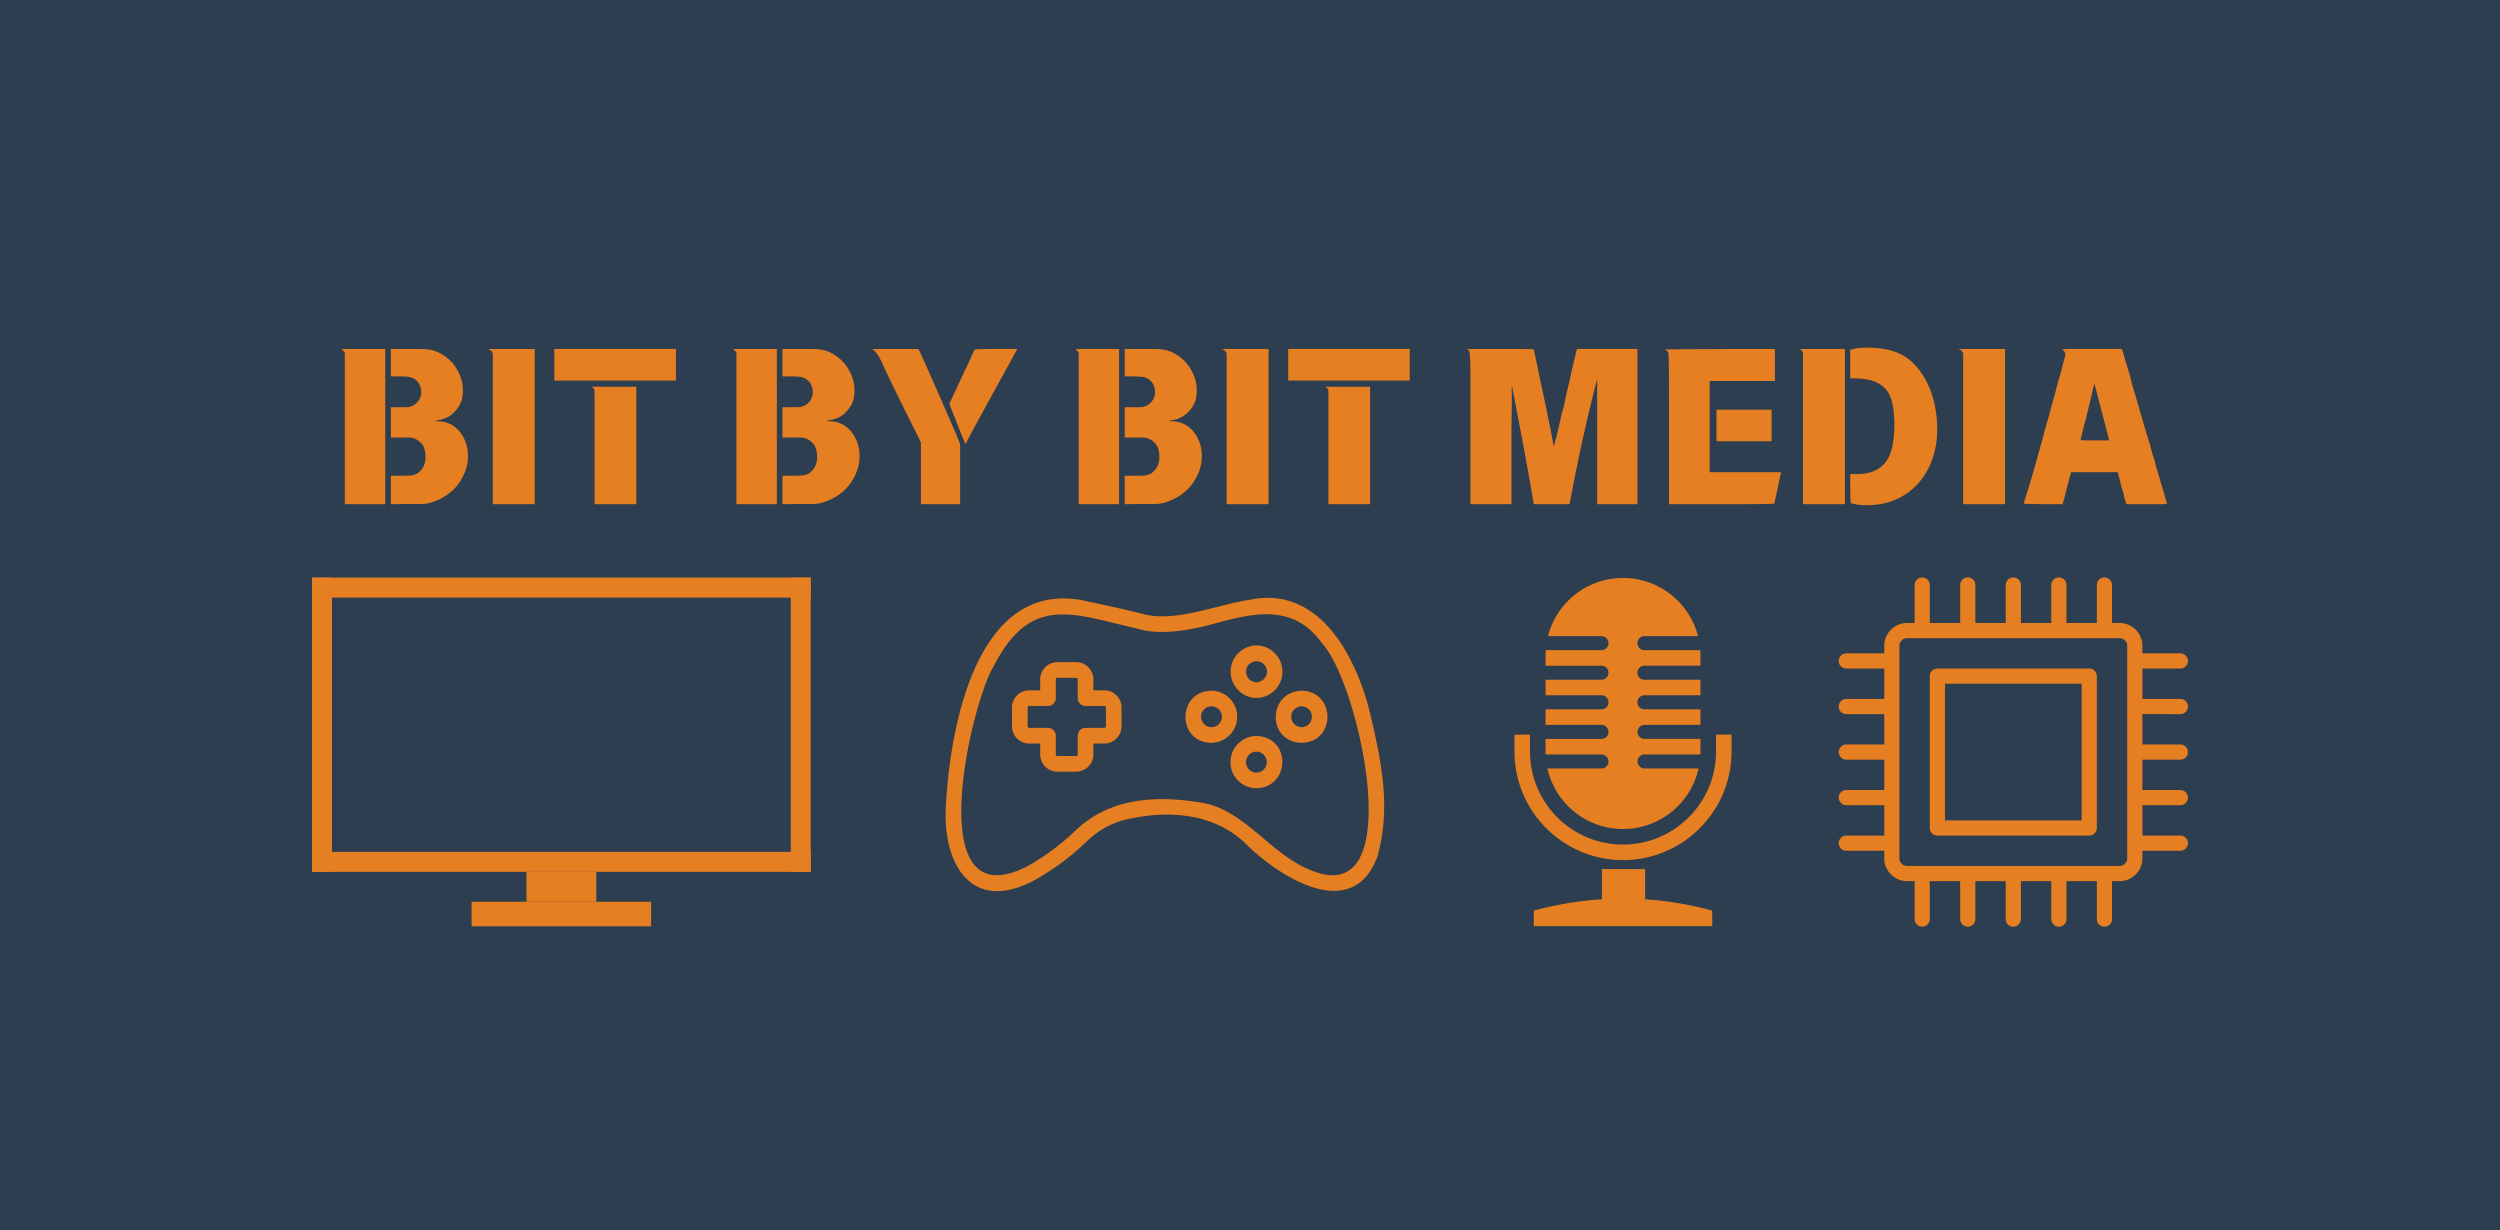
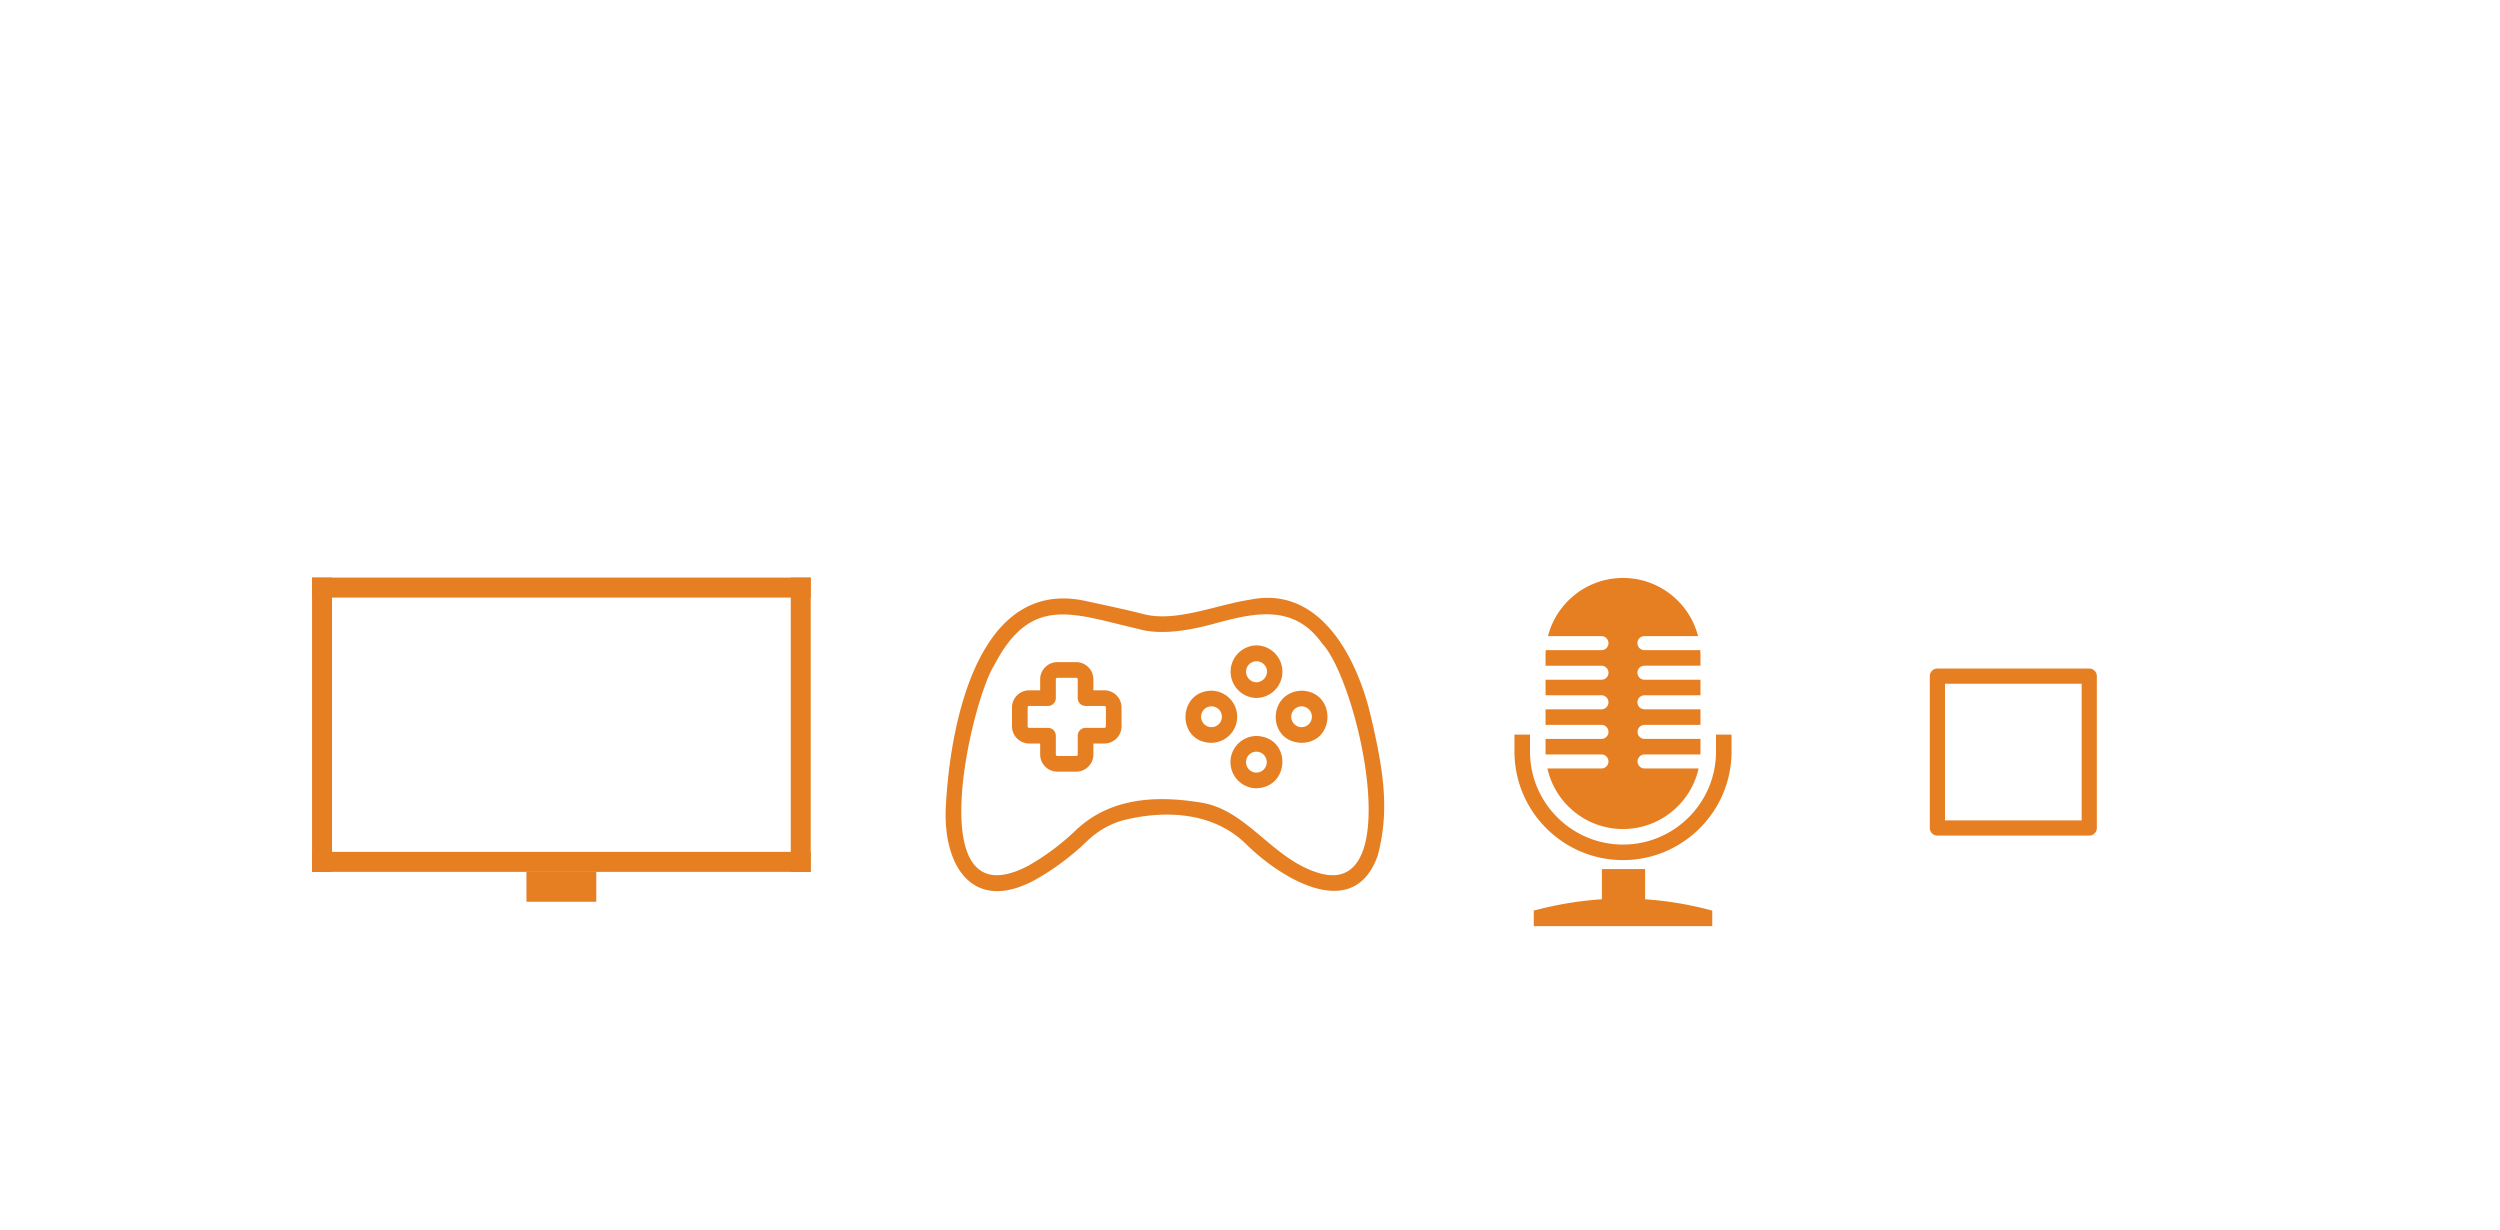
<svg xmlns="http://www.w3.org/2000/svg" width="3024" height="1488" viewBox="0 0 2268 1116">
  <defs>
    <clipPath id="a">
      <path d="M1373.926 524H1571v316.352h-197.074Zm0 0" />
    </clipPath>
    <clipPath id="b">
-       <path d="M1668.063 523.852h316.5v316.5h-316.5Zm0 0" />
-     </clipPath>
+       </clipPath>
    <clipPath id="c">
      <path d="M283.086 524H736v19H283.086Zm0 0" />
    </clipPath>
    <clipPath id="d">
-       <path d="M427 818h164v22.352H427Zm0 0" />
-     </clipPath>
+       </clipPath>
    <clipPath id="e">
      <path d="M283.086 772H736v19H283.086Zm0 0" />
    </clipPath>
    <clipPath id="f">
      <path d="M283.086 524H302v267h-18.914Zm0 0" />
    </clipPath>
    <clipPath id="g">
-       <path d="M0 0h1672v190H0z" />
-     </clipPath>
+       </clipPath>
  </defs>
  <path fill="#fff" d="M-226.8-111.6h2721.6v1339.2H-226.8z" />
-   <path fill="#2c3e50" d="M-226.8-111.6h2721.6v1339.2H-226.8z" />
  <g clip-path="url(#a)">
    <path fill="#e67e22" d="M1492.465 788.406h-39.23v27.426q-30.856 1.996-61.801 10.273v14.098h161.918v-14.098c-20.27-5.503-40.567-8.914-60.887-10.257Zm-39.625-103.98a6.37 6.37 0 0 1 6.367 6.367 6.36 6.36 0 0 1-6.367 6.371h-49.012c7.004 31.426 35.035 54.918 68.57 54.918 33.54 0 61.563-23.492 68.575-54.918h-49.012a6.37 6.37 0 0 1-6.371-6.371 6.364 6.364 0 0 1 6.37-6.367h50.645c.032-.871.067-1.739.067-2.617v-11.48h-50.711a6.37 6.37 0 0 1-6.371-6.372 6.364 6.364 0 0 1 6.37-6.367h50.712v-14.098h-50.711a6.37 6.37 0 1 1 0-12.738h50.71v-14.098h-50.71a6.37 6.37 0 1 1 0-12.738h50.71v-9.324c0-1.61-.073-3.2-.179-4.782h-50.531a6.37 6.37 0 1 1 0-12.738h48.516c-7.797-30.324-35.317-52.746-68.086-52.746-32.758 0-60.286 22.422-68.067 52.754h48.516a6.37 6.37 0 0 1 6.367 6.371 6.36 6.36 0 0 1-6.367 6.367h-50.531a72 72 0 0 0-.18 4.782v9.324h50.71a6.37 6.37 0 0 1 6.368 6.37 6.36 6.36 0 0 1-6.367 6.368h-50.711v14.098h50.71a6.37 6.37 0 0 1 6.368 6.37 6.36 6.36 0 0 1-6.367 6.368h-50.711v14.098h50.71a6.37 6.37 0 0 1 6.368 6.37 6.36 6.36 0 0 1-6.367 6.368h-50.711v11.48c0 .883.031 1.746.066 2.618h50.645Zm103.93-17.961v15.351c0 46.524-37.848 84.371-84.372 84.371s-84.378-37.855-84.378-84.378v-15.356h-14.094v15.356c0 54.293 44.172 98.468 98.465 98.468 54.296 0 98.468-44.175 98.468-98.468v-15.356h-14.097Zm0 0" />
  </g>
  <path fill="#e67e22" d="M1895.36 606.504h-137.758a6.89 6.89 0 0 0-6.887 6.887v137.757a6.885 6.885 0 0 0 6.887 6.887h137.757a6.88 6.88 0 0 0 6.887-6.887V613.391a6.885 6.885 0 0 0-6.887-6.887m-6.887 137.758h-123.98v-123.98h123.98Zm0 0" />
  <g clip-path="url(#b)">
    <path fill="#e67e22" d="M1978.016 647.832a6.885 6.885 0 0 0 6.886-6.887 6.886 6.886 0 0 0-6.886-6.89h-34.442v-27.551h34.442a6.885 6.885 0 0 0 6.886-6.887c0-3.8-3.078-6.887-6.886-6.887h-34.442v-6.89c0-11.39-9.27-20.664-20.664-20.664h-6.887v-34.438c0-3.8-3.078-6.886-6.886-6.886a6.89 6.89 0 0 0-6.89 6.886v34.438h-27.552v-34.438c0-3.8-3.078-6.886-6.886-6.886a6.885 6.885 0 0 0-6.887 6.886v34.438h-27.55v-34.438a6.89 6.89 0 0 0-6.892-6.886 6.89 6.89 0 0 0-6.886 6.886v34.438h-27.551v-34.438a6.89 6.89 0 0 0-6.887-6.886 6.89 6.89 0 0 0-6.89 6.886v34.438h-27.551v-34.438a6.89 6.89 0 0 0-6.887-6.886 6.89 6.89 0 0 0-6.887 6.886v34.438h-6.89c-11.39 0-20.66 9.273-20.66 20.664v6.89h-34.442a6.89 6.89 0 0 0-6.887 6.887 6.89 6.89 0 0 0 6.887 6.887h34.442v27.55h-34.442a6.89 6.89 0 0 0-6.887 6.891 6.89 6.89 0 0 0 6.887 6.887h34.442v27.55h-34.442a6.89 6.89 0 0 0-6.887 6.888 6.89 6.89 0 0 0 6.887 6.89h34.442v27.55h-34.442a6.885 6.885 0 0 0-6.887 6.888 6.885 6.885 0 0 0 6.887 6.886h34.442v27.551h-34.442a6.89 6.89 0 0 0-6.887 6.89 6.885 6.885 0 0 0 6.887 6.888h34.442v6.886c0 11.395 9.27 20.664 20.66 20.664h6.89v34.438a6.886 6.886 0 0 0 6.887 6.89c3.8 0 6.887-3.078 6.887-6.89v-34.438h27.55v34.438a6.887 6.887 0 0 0 6.891 6.89 6.886 6.886 0 0 0 6.887-6.89v-34.438h27.55v34.438a6.886 6.886 0 0 0 6.887 6.89 6.887 6.887 0 0 0 6.891-6.89v-34.438h27.55v34.438a6.88 6.88 0 0 0 6.888 6.89 6.88 6.88 0 0 0 6.886-6.89v-34.438h27.551v34.438a6.884 6.884 0 0 0 6.89 6.89 6.88 6.88 0 0 0 6.887-6.89v-34.438h6.887c11.395 0 20.664-9.27 20.664-20.664v-6.886h34.442a6.88 6.88 0 0 0 6.886-6.887 6.883 6.883 0 0 0-6.886-6.89h-34.442v-27.552h34.442a6.88 6.88 0 0 0 6.886-6.886 6.88 6.88 0 0 0-6.886-6.887h-34.442v-27.55h34.442a6.886 6.886 0 0 0 6.886-6.891 6.885 6.885 0 0 0-6.886-6.887h-34.442v-27.551ZM1929.8 778.699a6.89 6.89 0 0 1-6.89 6.887h-192.86a6.893 6.893 0 0 1-6.887-6.887V585.84c0-3.792 3.094-6.886 6.887-6.886h192.86a6.896 6.896 0 0 1 6.89 6.887Zm0 0" />
  </g>
  <g clip-path="url(#c)">
    <path fill="#e67e22" d="M283.086 524.023h452.387v18.098H283.086Zm0 0" />
  </g>
  <path fill="#e67e22" d="M477.61 790.93h63.335v27.148H477.61Zm0 0" />
  <g clip-path="url(#d)">
    <path fill="#e67e22" d="M427.852 818.078h162.851v22.613H427.852Zm0 0" />
  </g>
  <g clip-path="url(#e)">
    <path fill="#e67e22" d="M283.086 772.84h452.387v18.094H283.086Zm0 0" />
  </g>
  <g clip-path="url(#f)">
    <path fill="#e67e22" d="M283.086 524.023h18.098V790.93h-18.098Zm0 0" />
  </g>
  <path fill="#e67e22" d="M717.375 524.023h18.098V790.93h-18.098Zm284.477 102.219h-9.942v-9.941q0-1.537-.305-3.043a15.6 15.6 0 0 0-2.332-5.63 15.7 15.7 0 0 0-4.304-4.308 15.6 15.6 0 0 0-2.7-1.441 15.4 15.4 0 0 0-2.93-.89 15.3 15.3 0 0 0-3.042-.305h-17.04q-1.54 0-3.046.304-1.506.3-2.93.89-1.417.587-2.695 1.442c-.856.57-1.64 1.22-2.367 1.942a15.65 15.65 0 0 0-4.578 11.039v9.941h-9.942q-1.536 0-3.043.305c-1.008.2-1.98.496-2.93.89q-1.417.587-2.695 1.442c-.855.57-1.64 1.219-2.367 1.941a15.7 15.7 0 0 0-3.387 5.063 15.6 15.6 0 0 0-1.191 5.973v17.042a15.6 15.6 0 0 0 1.191 5.973 15.7 15.7 0 0 0 5.754 7.004q1.278.855 2.696 1.441a15.3 15.3 0 0 0 2.93.891q1.506.305 3.042.305h9.942v9.941q0 1.537.304 3.043c.2 1.008.496 1.98.89 2.93q.587 1.418 1.442 2.695c.57.856 1.22 1.64 1.942 2.367a15.7 15.7 0 0 0 5.063 3.387q1.422.587 2.929.887 1.506.304 3.047.304h17.039q1.536 0 3.043-.304 1.505-.3 2.93-.887a15.7 15.7 0 0 0 7.003-5.754q.855-1.277 1.442-2.695.591-1.425.89-2.93.305-1.507.305-3.043v-9.941h9.942q1.536 0 3.043-.305a15.3 15.3 0 0 0 2.93-.89 15.6 15.6 0 0 0 7.003-5.75q.854-1.277 1.445-2.696.587-1.425.891-2.93.3-1.507.3-3.043v-17.043a15.6 15.6 0 0 0-1.19-5.972 15.7 15.7 0 0 0-5.75-7.004 15.6 15.6 0 0 0-2.7-1.442 15.3 15.3 0 0 0-2.93-.89 15.3 15.3 0 0 0-3.042-.305m1.418 32.656q0 .282-.11.54-.105.262-.305.46a1.5 1.5 0 0 1-.46.309q-.263.106-.543.106h-17.04q-.702 0-1.386.136a7.3 7.3 0 0 0-1.332.406q-.646.264-1.227.657-.581.385-1.074.883a7 7 0 0 0-.883 1.074 7.2 7.2 0 0 0-1.062 2.559q-.136.683-.137 1.386v17.04a1.37 1.37 0 0 1-.414 1 1.4 1.4 0 0 1-1 .418h-17.04a1.42 1.42 0 0 1-1.003-.419 1.5 1.5 0 0 1-.309-.457 1.5 1.5 0 0 1-.105-.543v-17.039q-.001-.702-.137-1.387a7.2 7.2 0 0 0-1.062-2.558 7 7 0 0 0-.883-1.074 7 7 0 0 0-1.074-.883 7.2 7.2 0 0 0-2.559-1.062 7 7 0 0 0-1.387-.138H933.7q-.28 0-.543-.105a1.45 1.45 0 0 1-.765-.77 1.4 1.4 0 0 1-.11-.539v-17.043a1.4 1.4 0 0 1 .418-1q.2-.197.457-.308.263-.106.543-.106h17.04q.701 0 1.386-.136a7.2 7.2 0 0 0 2.559-1.063q.58-.385 1.074-.883.497-.493.883-1.074.392-.581.656-1.226c.18-.434.312-.875.406-1.332q.136-.684.137-1.387V616.3q0-.28.105-.542a1.43 1.43 0 0 1 1.313-.879h17.039q.28.005.543.11a1.45 1.45 0 0 1 .765.769c.07.176.11.355.106.543v17.039q.001.702.137 1.387c.093.457.226.898.406 1.332q.264.646.656 1.226.385.581.883 1.074.493.497 1.074.883.581.392 1.227.656.648.268 1.332.407.685.135 1.386.136h17.04q.28 0 .543.106c.171.074.328.176.46.308q.2.199.305.461.11.258.11.54Zm137.007 8.797q-1.161-.014-2.316.09-1.161.099-2.297.309-1.141.214-2.258.535-1.113.322-2.191.754a23.3 23.3 0 0 0-4.113 2.125 23 23 0 0 0-1.88 1.355q-.909.721-1.742 1.532a24 24 0 0 0-2.992 3.531 24 24 0 0 0-1.222 1.969c-.375.68-.715 1.37-1.024 2.082q-.464 1.06-.816 2.168-.357 1.101-.602 2.238a23 23 0 0 0-.535 4.598q-.024 1.16.07 2.316a24 24 0 0 0 .817 4.558 23.76 23.76 0 0 0 5.703 9.965q.8.84 1.684 1.59.877.758 1.832 1.422.948.667 1.96 1.234 1.01.573 2.07 1.04 1.062.468 2.165.832 1.102.362 2.234.613c.754.172 1.516.3 2.285.394.766.098 1.54.153 2.313.172 31.176-.574 32.367-46.086.855-47.422m-.578 33.227a9.4 9.4 0 0 1-3.597-.793 9.5 9.5 0 0 1-1.614-.906 9.4 9.4 0 0 1-2.562-2.648 9.2 9.2 0 0 1-.848-1.645 9.4 9.4 0 0 1-.676-3.621q.005-.933.2-1.84a9.51 9.51 0 0 1 9.297-7.578q.929.023 1.835.222a10 10 0 0 1 1.762.574q.85.374 1.613.907.761.527 1.41 1.195a9.5 9.5 0 0 1 1.996 3.094 9.4 9.4 0 0 1 .676 3.62 9.7 9.7 0 0 1-.199 1.84 9.3 9.3 0 0 1-.55 1.766 9.7 9.7 0 0 1-.883 1.63 9.6 9.6 0 0 1-2.613 2.594 9.6 9.6 0 0 1-3.403 1.405 9.4 9.4 0 0 1-1.844.184m-40.379-74.328c-31.418.265-31.96 46.836-.488 47.281.77-.004 1.531-.047 2.297-.125q1.143-.113 2.273-.344 1.125-.222 2.227-.562 1.102-.333 2.164-.778a24 24 0 0 0 2.078-.98 25 25 0 0 0 1.973-1.184 23 23 0 0 0 3.554-2.902 25 25 0 0 0 1.551-1.7c.488-.59.95-1.202 1.375-1.84q.644-.955 1.196-1.964.544-1.014.996-2.074a25 25 0 0 0 .789-2.156q.34-1.102.574-2.227a23.4 23.4 0 0 0 .406-6.863 24 24 0 0 0-.312-2.278 23.4 23.4 0 0 0-1.273-4.41 23.5 23.5 0 0 0-2.105-4.082 23 23 0 0 0-2.853-3.597 23.6 23.6 0 0 0-3.496-2.98 24 24 0 0 0-4.004-2.247 23.8 23.8 0 0 0-6.629-1.82 24 24 0 0 0-2.293-.168m-.699 33.078a9 9 0 0 1-1.809-.262 9.3 9.3 0 0 1-1.722-.601 9.5 9.5 0 0 1-1.578-.926 9.6 9.6 0 0 1-1.367-1.211 10 10 0 0 1-1.11-1.453 10 10 0 0 1-.808-1.637 9.5 9.5 0 0 1-.477-1.762 9.2 9.2 0 0 1-.133-1.824 9.5 9.5 0 0 1 .79-3.547 9.54 9.54 0 0 1 3.5-4.129 9.3 9.3 0 0 1 1.62-.843 9 9 0 0 1 1.754-.516 9.4 9.4 0 0 1 3.684.023 9.3 9.3 0 0 1 1.793.559 9.3 9.3 0 0 1 1.644.902q.78.533 1.438 1.211.654.677 1.168 1.469.511.792.851 1.672a9.4 9.4 0 0 1 .645 3.68 9.7 9.7 0 0 1-.23 1.863 9.44 9.44 0 0 1-2.777 4.813 9.35 9.35 0 0 1-3.184 1.952 9.4 9.4 0 0 1-3.692.567m82.547-33.078c-31.367.797-32.05 46.543-.332 47.281 31.16-.516 31.18-46.266.332-47.281m-.559 33.078a9.3 9.3 0 0 1-1.824-.227 9 9 0 0 1-1.75-.578 9 9 0 0 1-1.605-.906 9.3 9.3 0 0 1-1.395-1.2 9.2 9.2 0 0 1-1.14-1.445 9.7 9.7 0 0 1-.836-1.644 9.6 9.6 0 0 1-.5-1.774 9.3 9.3 0 0 1-.145-1.836 9.6 9.6 0 0 1 .211-1.828 9.4 9.4 0 0 1 1.457-3.363 9.5 9.5 0 0 1 2.629-2.558 9.5 9.5 0 0 1 1.633-.848 9.7 9.7 0 0 1 3.605-.676 9.4 9.4 0 0 1 3.574.805q.85.373 1.606.906a9.7 9.7 0 0 1 1.398 1.2 9.5 9.5 0 0 1 2.473 4.862q.163.91.145 1.836a9.3 9.3 0 0 1-.211 1.829 9.42 9.42 0 0 1-4.086 5.922 9.5 9.5 0 0 1-1.633.847 9.4 9.4 0 0 1-3.606.676m-40.992-26.477a26 26 0 0 0 2.317-.117q1.156-.119 2.293-.344 1.137-.227 2.246-.566a23 23 0 0 0 2.183-.781 24.3 24.3 0 0 0 4.09-2.172q.966-.644 1.867-1.375a24 24 0 0 0 1.727-1.55 23 23 0 0 0 1.562-1.712q.744-.89 1.395-1.851.65-.962 1.207-1.98.55-1.02 1.008-2.09a23.8 23.8 0 0 0 1.75-6.708q.128-1.154.144-2.312a24 24 0 0 0-.394-4.617 24 24 0 0 0-.532-2.258q-.316-1.112-.746-2.196a23 23 0 0 0-.953-2.109 24.3 24.3 0 0 0-2.504-3.898 25 25 0 0 0-1.523-1.747 23 23 0 0 0-1.688-1.593 23.6 23.6 0 0 0-3.793-2.656 23.8 23.8 0 0 0-6.468-2.493 24 24 0 0 0-2.282-.402q-1.154-.146-2.312-.176c-.774 0-1.547.043-2.316.117a23.864 23.864 0 0 0-21.332 21.13 25 25 0 0 0-.141 2.312 24.1 24.1 0 0 0 .922 6.87q.323 1.119.746 2.196a24 24 0 0 0 3.46 6.012q.722.908 1.524 1.746a24 24 0 0 0 1.684 1.594q.884.755 1.832 1.418a23.8 23.8 0 0 0 8.434 3.73q1.131.257 2.28.403c.77.093 1.54.156 2.313.175m-6.344-30.664a9.6 9.6 0 0 1 4.887-2.496 9.6 9.6 0 0 1 2.774-.097q1.395.151 2.683.695a9.54 9.54 0 0 1 4.23 3.496 9.54 9.54 0 0 1 1.622 5.242 10.04 10.04 0 0 1-1.738 5.258 10 10 0 0 1-2.625 2.629q-.776.526-1.633.906a10.1 10.1 0 0 1-3.625.836 9.64 9.64 0 0 1-5.274-1.719 9.64 9.64 0 0 1-3.453-4.343 9.5 9.5 0 0 1-.648-2.727 9.5 9.5 0 0 1 .16-2.8 9.6 9.6 0 0 1 .96-2.634 9.7 9.7 0 0 1 1.68-2.246m0 0" />
  <path fill="#e67e22" d="M1249.797 776.438c10.965-40.915 5.508-76.91-6.149-126.497-11.609-50.015-44.421-119.09-109.382-105.937-31.25 4.676-68.422 21.262-98.274 12.742-17.058-4.3-34.25-7.875-51.191-11.55C888.066 524.045 861.914 654.456 858 732.862c-2.422 52.48 24.324 95.961 80.754 65.508a231.3 231.3 0 0 0 46.941-34.816 77.7 77.7 0 0 1 15.184-11.688 77.6 77.6 0 0 1 17.582-7.617c37.184-9.352 80.84-8.266 111.293 20.813 28.535 28.777 97.36 74.523 120.043 11.375m-53.531 15.53c-42.907-12.902-65.317-58.585-108.782-64.175-39.46-6.207-80.5-3.957-111.425 25.336a217.8 217.8 0 0 1-43.996 32.723c-98.797 50.64-50.333-150.625-30.356-181.891 33.613-64.961 71.063-47.156 130.79-33.453 19.991 5.984 46.733 1.508 69.55-4.852 36.558-9.957 71.957-17.863 97.535 18.282 32.352 34.414 77.336 232.207-3.316 208.03m0 0" />
  <g fill="#e67e22" clip-path="url(#g)" transform="translate(299 292)">
    <path d="M11 25.148q-.375-.187.562-.375c.625-.125 2.46-.188 5.515-.188h33.438v140.828H13.812V27.96l-.938-1.125Q12.311 25.71 11 25.148m44.577-.563h25.547q4.032 0 6.094.188 8.418.563 15.625 5.156c4.812 3.055 8.719 6.89 11.719 11.516q6.733 10.3 6.359 22.093-.188 4.501-1.125 7.672-2.237 6.75-7.86 11.813-5.625 5.05-12.734 5.984-3 .563-3.187.75 0 .375 1.687.375 6.186 0 11.047 2.25 4.873 2.25 8.328 6.094 3.47 3.83 5.625 8.89c1.438 3.368 2.344 6.985 2.719 10.86q.937 11.424-4.125 21.344-3.924 8.425-10.953 14.406c-4.68 4-9.89 7-15.64 9q-2.238.938-4.298 1.406a34 34 0 0 1-3.75.656q-1.875.188-5.812.188H70.546l-14.969.187V139.57h9.172q3.748 0 6.078-.094 2.344-.094 3.657-.281 2.062-.187 4.875-1.5c1.125-.75 2.273-1.782 3.453-3.094 1.187-1.313 2.03-2.586 2.53-3.828q1.875-3.936 1.688-9.172-.187-5.25-2.062-9-.937-1.687-2.719-3.375c-1.18-1.125-2.265-1.93-3.265-2.422q-2.625-1.5-4.688-1.687-1.125-.188-3.469-.188h-15.25V77.398H68.86q2.25 0 3.187-.188c3.75-.875 6.648-2.804 8.703-5.797q3.094-4.5 2.156-10.312-.937-4.296-2.906-6.64c-1.305-1.563-2.828-2.72-4.578-3.47q-2.625-1.125-5.812-1.312c-2.118-.125-4.36-.187-6.735-.187h-7.297Zm89.694.75-1.5-.75H186.1v140.828h-38.015V28.898l-.563-1.313q-.75-1.5-2.25-2.25m58.618-.75h110.298v28.657H203.89Zm34.829 35.203-.938-.937h40.454v106.562h-37.829V75.054q0-13.201-.187-13.578-.187-.75-1.5-1.688m127.525-34.64q-.375-.187.563-.375c.625-.125 2.46-.188 5.515-.188h33.438v140.828h-36.703V27.96l-.938-1.125q-.562-1.125-1.875-1.687m44.578-.563h25.547q4.033 0 6.094.188 8.419.563 15.625 5.156c4.813 3.055 8.719 6.89 11.719 11.516q6.733 10.3 6.36 22.093-.188 4.501-1.126 7.672-2.237 6.75-7.86 11.813-5.625 5.05-12.734 5.984-3 .563-3.187.75 0 .375 1.687.375 6.186 0 11.047 2.25 4.874 2.25 8.328 6.094 3.47 3.83 5.625 8.89c1.438 3.368 2.344 6.985 2.72 10.86q.937 11.424-4.126 21.344c-2.617 5.617-6.265 10.418-10.953 14.406-4.68 4-9.89 7-15.64 9-1.493.625-2.922 1.094-4.297 1.406a34 34 0 0 1-3.75.656q-1.875.188-5.813.188h-10.297l-14.969.187V139.57h9.172q3.749 0 6.078-.094 2.344-.094 3.657-.281 2.063-.187 4.875-1.5c1.125-.75 2.273-1.782 3.453-3.094 1.187-1.313 2.031-2.586 2.531-3.828q1.875-3.936 1.688-9.172-.188-5.25-2.063-9-.937-1.687-2.719-3.375c-1.18-1.125-2.265-1.93-3.265-2.422q-2.625-1.5-4.688-1.687-1.125-.188-3.469-.188h-15.25V77.398h13.282q2.25 0 3.187-.188c3.75-.875 6.649-2.804 8.703-5.797q3.094-4.5 2.157-10.312-.937-4.296-2.907-6.64-1.954-2.345-4.578-3.47t-5.812-1.312q-3.174-.187-6.735-.187h-7.297Zm81.648.563q-.375-.187.374-.375c.625-.125 2.586-.188 5.891-.188h35.484l2.625 5.438a5228 5228 0 0 1 17.407 39.328q7.875 17.97 14.25 32.766l3.547 8.796v54.5h-35.579v-56l-6.734-13.671q-10.126-20.215-17.234-34.735c-4.743-9.676-8.547-17.695-11.422-24.062-.875-1.875-1.625-3.367-2.25-4.485q-.937-1.687-1.5-2.437-2.063-3.375-4.86-4.875m92.687 0c.375-.375 6.867-.563 19.484-.563h19.282l-3.188 5.813q-18.72 34.079-29.484 53.656c-7.18 13.043-11.64 21.434-13.39 25.172q-.75 1.687-.938 1.687-.188.001-5.813-14.046a5115 5115 0 0 0-4.766-12.063 682 682 0 0 0-3.28-8.156l-.75-2.438 3-6.547q1.125-2.437 2.812-6c.988-2.125 2.203-4.71 3.64-7.765 1.438-3.063 3.094-6.586 4.97-10.578q1.5-3.188 3-6.469c1-2.188 1.897-4.148 2.702-5.89a943 943 0 0 1 1.969-4.22zm91.577 0q-.375-.187.562-.375.936-.188 5.516-.188h33.437v140.828h-36.703V27.96l-.937-1.125q-.562-1.125-1.875-1.687m44.578-.563h25.547q4.031 0 6.094.188 8.419.563 15.625 5.156c4.812 3.055 8.718 6.89 11.718 11.516q6.734 10.3 6.36 22.093-.188 4.501-1.125 7.672c-1.493 4.5-4.11 8.438-7.86 11.813q-5.626 5.05-12.734 5.984-3 .563-3.188.75 0 .375 1.688.375 6.186 0 11.047 2.25c3.25 1.5 6.023 3.531 8.328 6.094q3.468 3.83 5.625 8.89c1.437 3.368 2.344 6.985 2.719 10.86q.937 11.424-4.125 21.344c-2.618 5.617-6.266 10.418-10.953 14.406q-7.018 6-15.641 9-2.236.938-4.297 1.406a34 34 0 0 1-3.75.656q-1.875.188-5.812.188H736.28l-14.97.187V139.57h9.173c2.5 0 4.523-.032 6.078-.094q2.343-.094 3.656-.281 2.062-.187 4.875-1.5 1.686-1.125 3.453-3.094c1.188-1.313 2.032-2.586 2.532-3.828q1.875-3.936 1.687-9.172-.187-5.25-2.062-9-.938-1.687-2.72-3.375-1.767-1.686-3.265-2.422-2.625-1.5-4.687-1.687-1.125-.188-3.47-.188h-15.249V77.398h13.281q2.25 0 3.188-.188c3.75-.875 6.648-2.804 8.703-5.797q3.093-4.5 2.156-10.312-.938-4.296-2.906-6.64c-1.305-1.563-2.828-2.72-4.578-3.47q-2.625-1.125-5.813-1.312-3.174-.187-6.734-.187h-7.297Zm89.694.75-1.5-.75h42.328v140.828h-38.016V28.898l-.562-1.313q-.75-1.5-2.25-2.25m58.619-.75h110.297v28.657H869.624Zm34.829 35.203-.938-.937h40.453v106.562H906.14V75.054q0-13.201-.187-13.578-.187-.75-1.5-1.688m127.713-34.64q-.375-.187.375-.375c.75-.125 3.523-.188 8.328-.188h20.703q30.516 0 30.89.375.375 1.876 3.938 18.547 0 .187.281 1.594c.188.93.406 1.953.656 3.078q.376 1.688.657 3.281.28 1.594.468 2.344 2.998 13.487 5.704 26.688 2.718 13.206 5.343 26.687.75 5.049 1.125 5.422l2.438-8.61c.5-1.874 1.117-4.46 1.86-7.765q1.124-4.97 2.624-12.094a128 128 0 0 0 2.625-9.906q1.125-5.062 2.063-10.125a89 89 0 0 0 1.687-6.734q.75-2.813 1.5-6.282.75-3.466 1.313-6.64 4.483-18.359 4.484-18.547l.375-1.313h54.875v140.828h-36.516V51.93l-2.062 7.86q-5.625 22.113-10.969 46.265-5.332 24.16-10.375 50.563l-1.687 8.796h-32.407l-1.125-6.375a3246 3246 0 0 0-4.484-25.734 2452 2452 0 0 0-3.75-20.516 4915 4915 0 0 0-5.25-27.718l-2.984-15.532q-.937-4.875-1.5-7.78a798 798 0 0 0-.75-3.845q0-.733-.094.766-.094 1.486-.094 7.672.187 3 .094 7.031a384 384 0 0 0-.094 8.89c-.125 3.243-.187 7.235-.187 11.985v71.156h-37.266V55.867q0-14.984-.187-19.485-.375-8.983-.75-9.734-.375-.937-1.875-1.5m179.026-.188q5.06 0 17.422-.187 10.67 0 30.422-.094 19.764-.094 52.156-.094v29.032h-59.172v82.765h64.61v.938q0-.188-.282 1.031-.28 1.218-.75 3.281a117 117 0 0 0-.937 4.594c-.313 1.68-.656 3.328-1.031 4.953q-2.812 13.296-3 13.672-.189.562-47.938.562h-47.562V97.43q0-34.265-.094-50.828c-.063-11.05-.219-17.016-.469-17.89q-.562-2.814-3.375-3.75m47 54.688h50v28.64h-50Zm75.848-54.69q-.188 0 .375-.187c.625-.125 2.523-.188 5.703-.188h34.562v140.828h-38.015V27.773l-.75-1.125q-1.125-1.125-1.875-1.688m54.312-1.312a72 72 0 0 1 4.39-.281q2.532-.095 5.907.093 7.857.375 14.406 1.688 6.56 1.313 12.172 4.125 5.625 2.812 10.406 7.219 4.78 4.393 9.266 11.125c5.625 8.617 9.492 18.418 11.61 29.406q2.811 14.987 1.5 29.031-1.313 13.3-6.376 24.344c-3.367 7.367-7.796 13.73-13.296 19.094q-8.238 8.045-19.375 12.453-11.144 4.406-24.813 4.406c-2.742 0-5.234-.156-7.484-.469a39.6 39.6 0 0 1-6.375-1.406q-.75-.189-.75-13.297v-13.11h6q9.356 0 15.718-2.812c4.25-1.875 7.688-4.523 10.313-7.953 2.625-3.437 4.523-7.586 5.703-12.453 1.188-4.875 1.906-10.367 2.156-16.484q.375-6.92-.28-15.063-.658-8.154-3.08-14.703-1.687-4.873-4.78-8.047a26.4 26.4 0 0 0-6.938-5.156q-3.83-1.969-8.234-2.906-4.408-.937-9.078-1.125l-7.5-.188V25.335l3-.75q3.375-.937 5.812-.937m90.821 1.687-1.5-.75H1520v140.828h-38.016V28.898l-.562-1.313q-.75-1.5-2.25-2.25m92.698-.187q-.562-.187.376-.375c.875-.125 3.523-.188 7.953-.188h45.797l1.312 3.75q.921 3.939 3.36 11.797 1.5 4.875 2.437 8.25.938 3.361 1.313 5.235.187 1.126 2.812 9.734 2.623 8.424 3.922 13.484a1268 1268 0 0 1 3.937 13.485q1.875 6.549 3.75 12.547l.938 3.28a78 78 0 0 0 1.5 4.579c.5 1.75.867 3.156 1.11 4.219q.375 1.593.562 2.156.187.375.469 1.687c.187.868.53 1.985 1.03 3.36q1.5 4.313 1.688 6 .188.562.563 2.062t.844 3.094a55 55 0 0 0 .937 2.89q.47 1.314.469 1.688.187.188 1.312 4.313.188.75.844 3.093.656 2.33 1.406 4.672.75 2.344 1.313 4.313t.75 2.156c0 .5.18 1.367.547 2.61q.562 1.875.937 2.437.187 1.125.375 1.969.187.843.375 1.406.188.188-.562.375t-5.157.187h-30.984l-.75-2.25q-.375-.937-.75-2.343-.375-1.407-.75-3.282c0-.242-.125-.796-.375-1.671q-.361-1.312-.922-3.375a44 44 0 0 1-1.219-3.844 276 276 0 0 1-.843-3.281l-2.25-8.985h-42.328l-.375 1.313q-1.688 6-3.094 11.437a662 662 0 0 0-2.516 10.094l-1.687 6.187h-19.11q-7.486-.187-11.89-.28c-2.93-.063-4.391-.157-4.391-.282a1171 1171 0 0 0 10.297-34.172 2395 2395 0 0 0 9.547-34.562c0-.25.25-1.211.75-2.891q.75-2.532 1.125-4.031a97 97 0 0 0 1.687-5.61q.75-2.812 1.5-5.812.75-2.623 1.594-5.797a241 241 0 0 1 1.953-6.938q.188-.562.563-2.156.374-1.593.843-3.375a114 114 0 0 1 .938-3.36q.468-1.593.469-1.968.375-.937.75-2.25t.937-3.187q.937-3.734 1.125-4.297.375-.938.844-3.188t1.406-5.625q1.5-4.483 1.5-5.61 0-3.375-2.812-4.874m31.641 40.265q-2.237-8.983-2.61-8.984-.375 1.111-1.687 7.11-.375 1.5-.937 4.03-.562 2.518-1.5 6.266-.375 1.125-1.313 5.25a425 425 0 0 1-2.062 8.61q-1.5 5.25-3 11.422-1.862 7.5-1.86 8.062-.002.361 12.922.36h12.922l-.375-1.86q-1.5-5.998-4.125-16.016-2.625-10.011-6.375-24.25m0 0" />
  </g>
</svg>